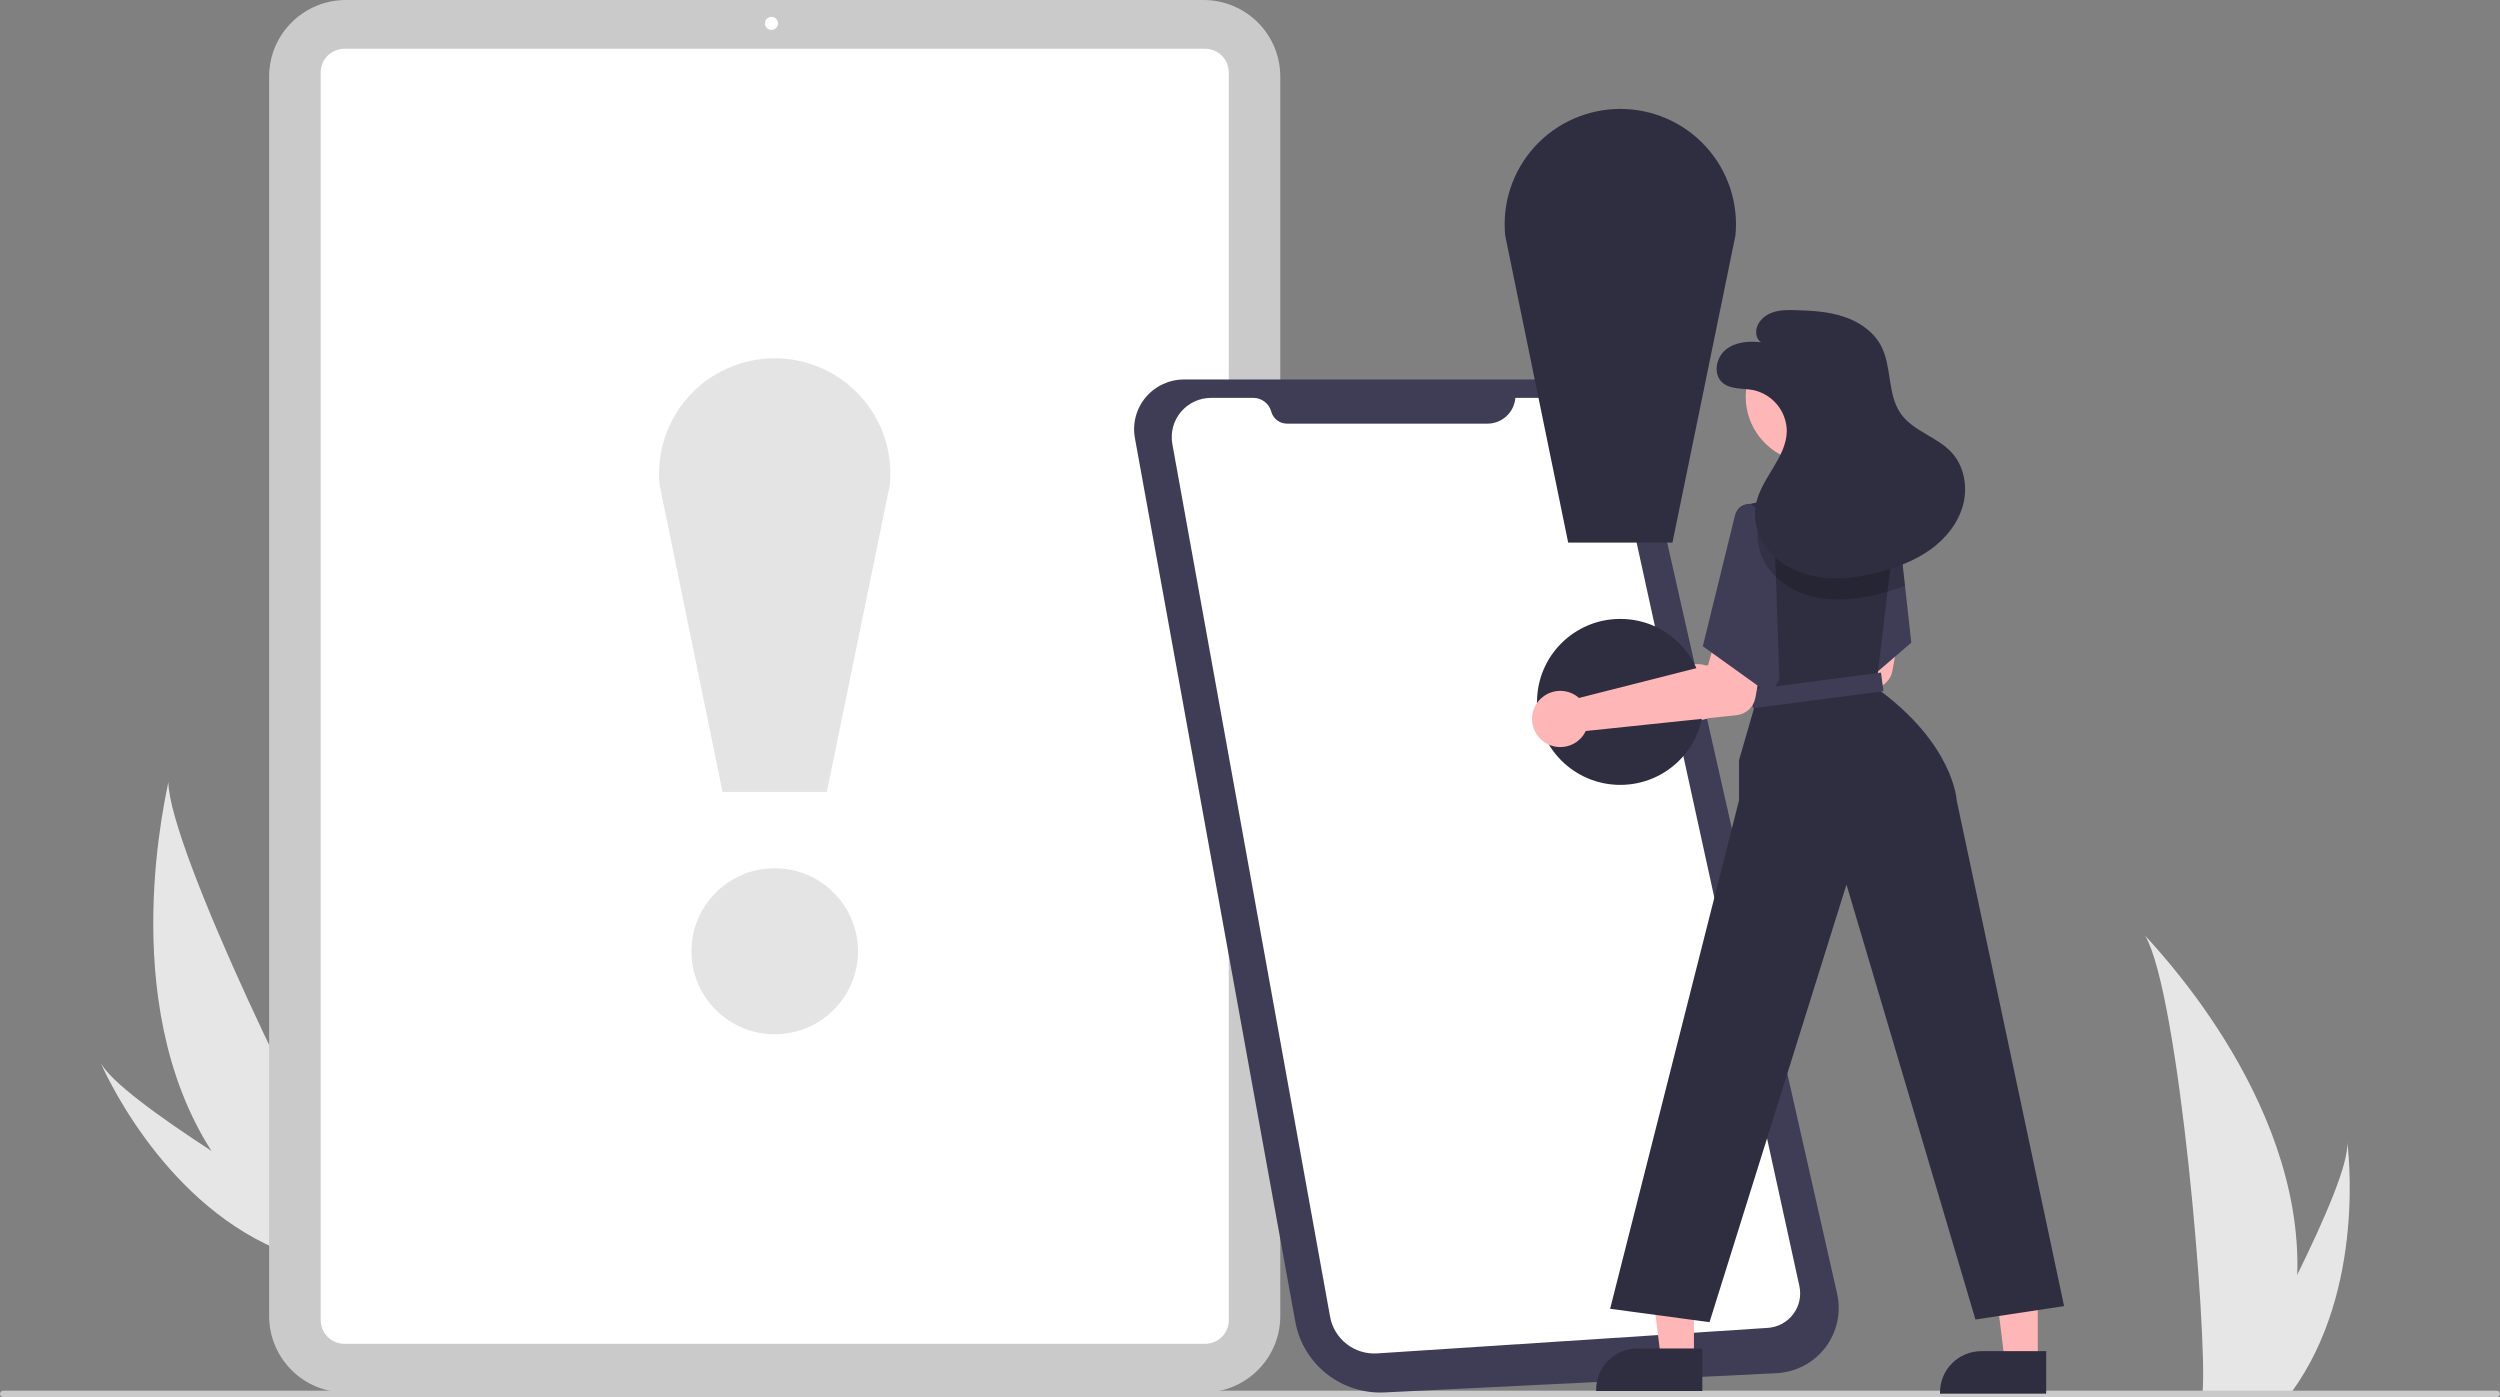
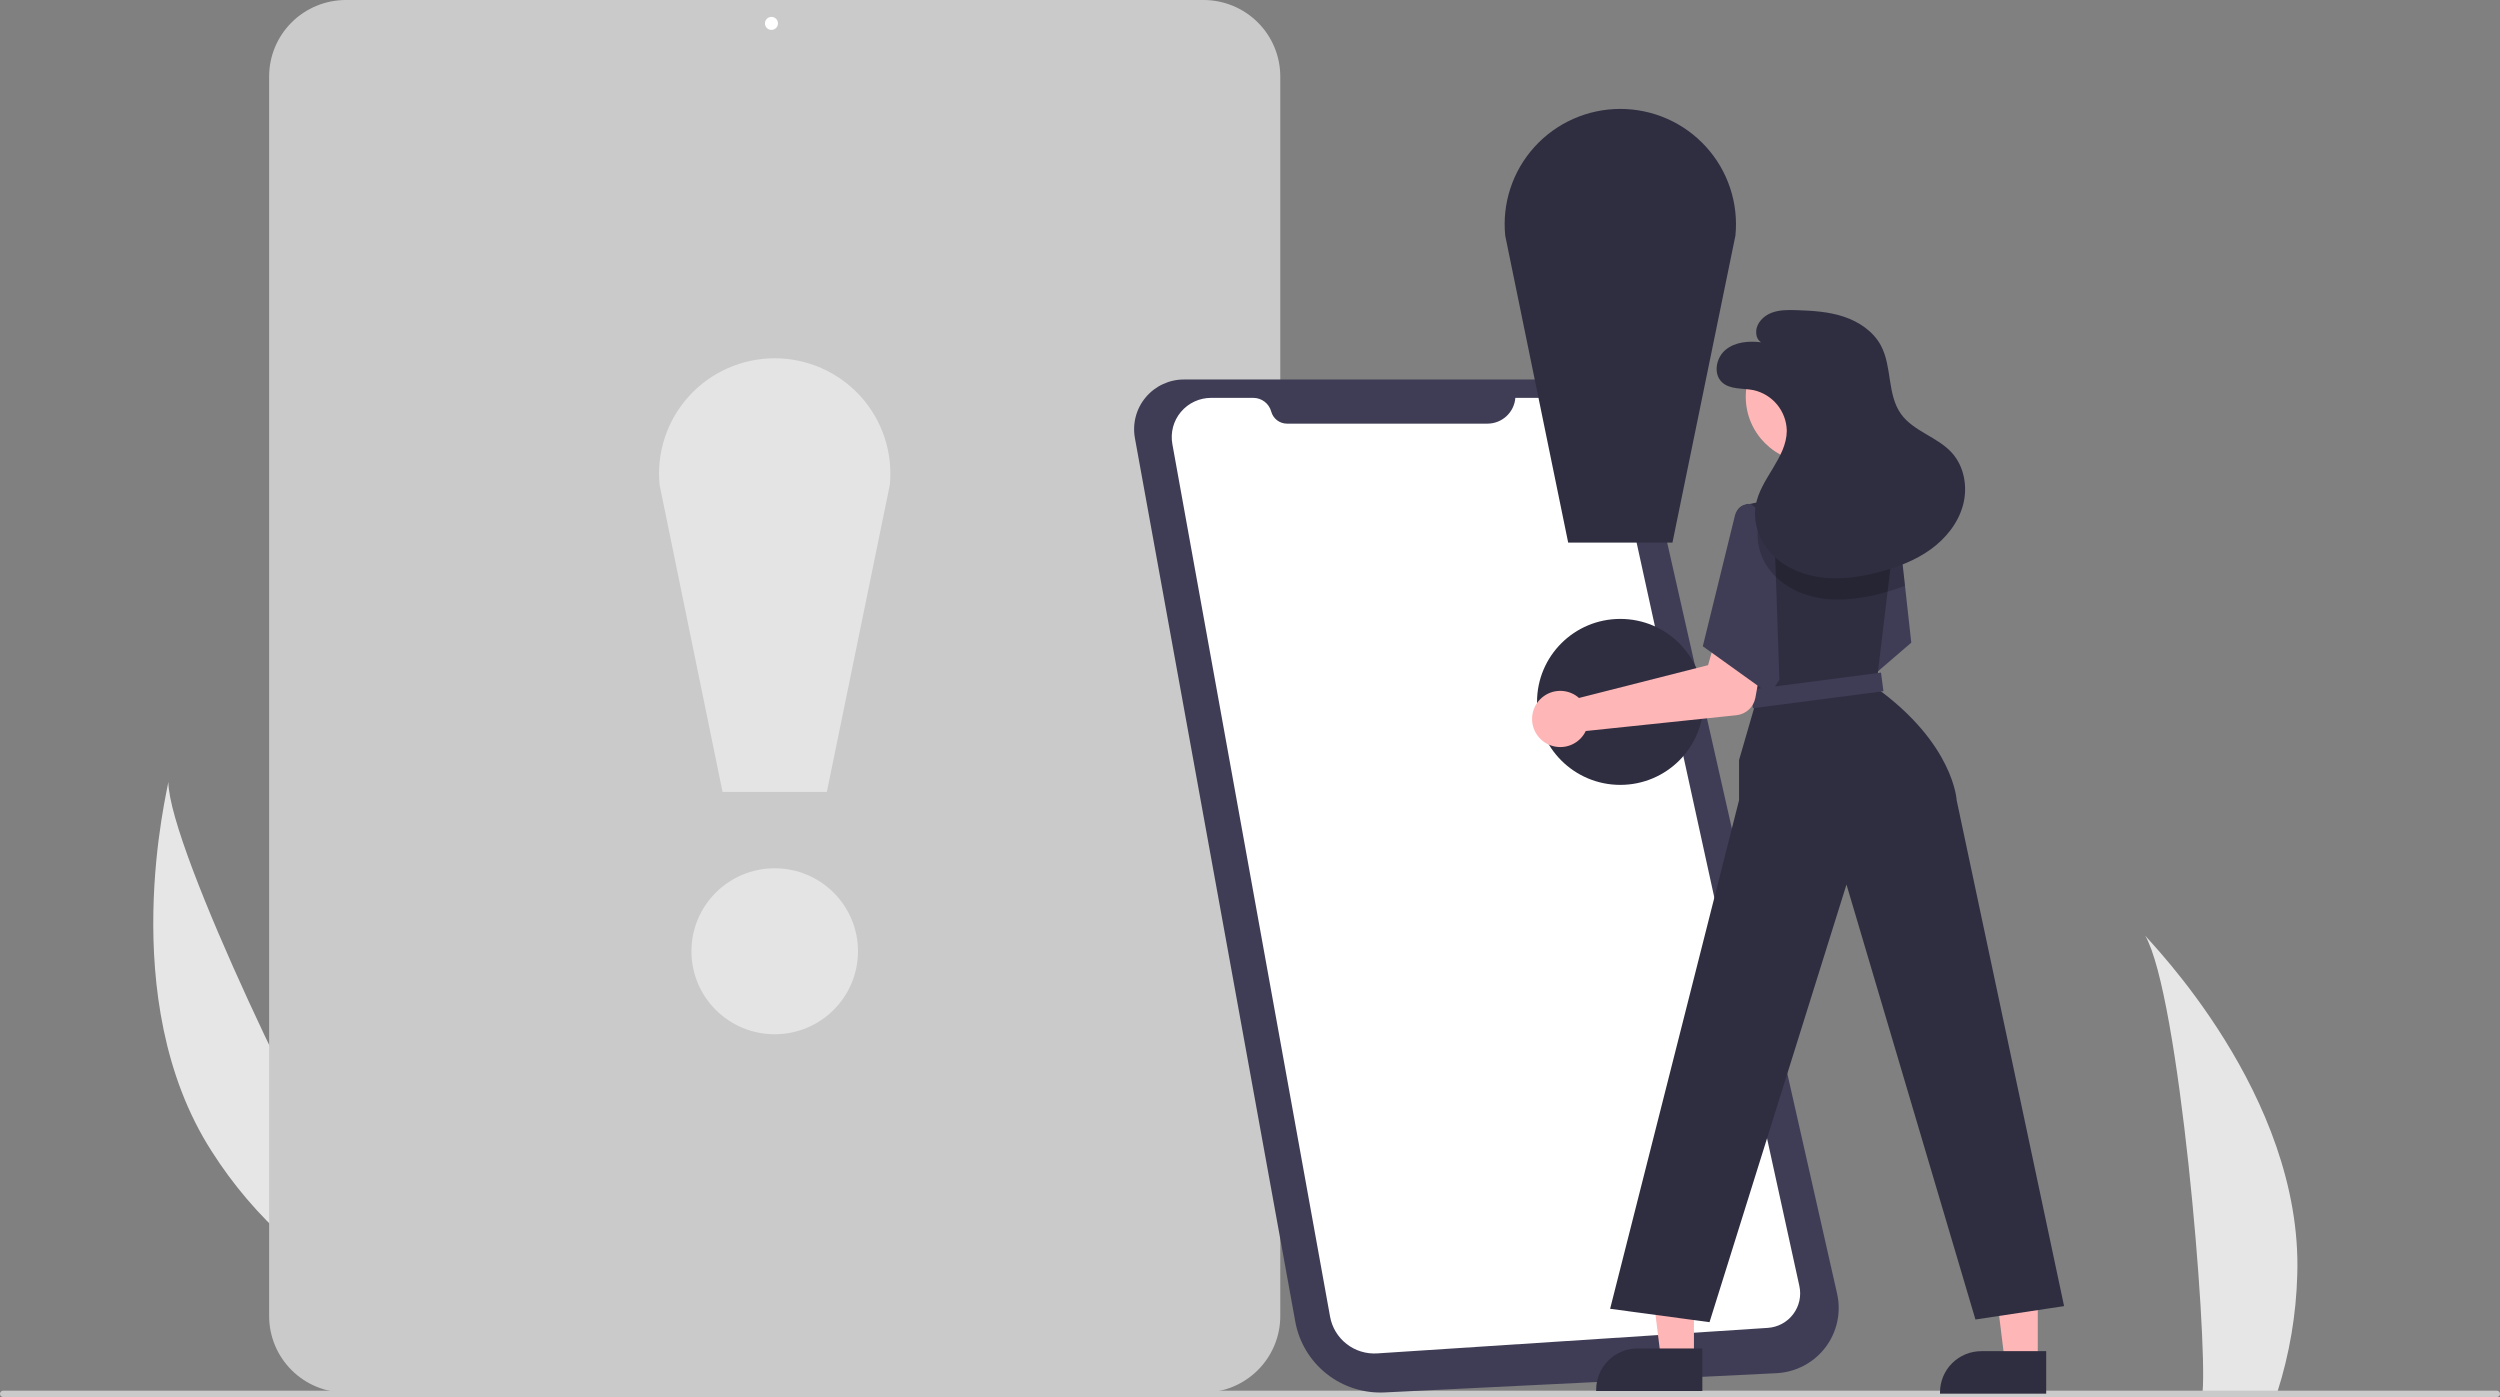
<svg xmlns="http://www.w3.org/2000/svg" width="170" height="95" viewBox="0 0 170 95" fill="none">
  <rect x="0" y="0" width="170" height="95" fill="#808080" stroke="none" />
  <g clip-path="url(#clip0_1729_7014)">
    <path d="M14.377 78.26C15.828 80.55 17.594 82.625 19.625 84.424C19.671 84.466 19.719 84.506 19.767 84.548L24.103 81.98C24.071 81.937 24.035 81.888 23.997 81.835C21.733 78.694 11.508 57.796 11.446 53.168C11.438 53.551 7.766 67.934 14.377 78.26Z" fill="#E6E6E6" />
-     <path d="M18.787 84.92C18.854 84.95 18.923 84.979 18.991 85.007L22.245 83.08C22.194 83.051 22.135 83.017 22.067 82.978C20.953 82.33 17.639 80.382 14.377 78.26C10.871 75.98 7.423 73.501 6.824 72.219C6.949 72.514 10.809 81.479 18.787 84.92Z" fill="#E6E6E6" />
    <path d="M156.214 86.685C156.141 89.391 155.686 92.075 154.862 94.655C154.844 94.715 154.824 94.774 154.804 94.834H149.76C149.766 94.78 149.771 94.72 149.776 94.655C150.113 90.802 148.191 67.631 145.873 63.621C146.076 63.946 156.605 74.442 156.214 86.685Z" fill="#E6E6E6" />
-     <path d="M155.835 94.653C155.793 94.713 155.749 94.773 155.704 94.832H151.92C151.949 94.781 151.982 94.721 152.02 94.653C152.645 93.529 154.496 90.168 156.213 86.683C158.058 82.938 159.752 79.051 159.609 77.644C159.654 77.962 160.931 87.634 155.835 94.653Z" fill="#E6E6E6" />
    <path d="M81.845 94.694H23.515C22.133 94.692 20.807 94.144 19.83 93.17C18.852 92.196 18.302 90.875 18.301 89.497V5.197C18.302 3.819 18.852 2.498 19.83 1.524C20.807 0.55 22.133 0.002 23.515 0H81.845C83.227 0.002 84.553 0.55 85.53 1.524C86.508 2.498 87.058 3.819 87.059 5.197V89.497C87.058 90.875 86.508 92.196 85.53 93.17C84.553 94.144 83.227 94.692 81.845 94.694Z" fill="#CACACA" />
-     <path d="M81.949 91.379H23.414C22.988 91.378 22.579 91.209 22.278 90.909C21.977 90.609 21.807 90.202 21.807 89.777V4.918C21.807 4.494 21.977 4.086 22.278 3.786C22.579 3.486 22.988 3.317 23.414 3.316H81.949C82.375 3.317 82.784 3.486 83.085 3.786C83.386 4.086 83.556 4.494 83.556 4.918V89.777C83.556 90.202 83.386 90.609 83.085 90.909C82.784 91.209 82.375 91.378 81.949 91.379Z" fill="white" />
    <path d="M52.459 2.033C52.704 2.033 52.903 1.835 52.903 1.591C52.903 1.346 52.704 1.148 52.459 1.148C52.214 1.148 52.016 1.346 52.016 1.591C52.016 1.835 52.214 2.033 52.459 2.033Z" fill="white" />
    <path d="M169.783 95H0.217C0.16 95 0.104 94.977 0.064 94.936C0.023 94.896 0 94.841 0 94.783C0 94.726 0.023 94.671 0.064 94.63C0.104 94.589 0.16 94.566 0.217 94.566H169.783C169.84 94.566 169.895 94.589 169.936 94.63C169.977 94.671 170 94.726 170 94.783C170 94.841 169.977 94.896 169.936 94.936C169.895 94.977 169.84 95 169.783 95Z" fill="#CACACA" />
    <path d="M52.68 70.329C55.807 70.329 58.343 67.803 58.343 64.686C58.343 61.569 55.807 59.043 52.68 59.043C49.553 59.043 47.018 61.569 47.018 64.686C47.018 67.803 49.553 70.329 52.68 70.329Z" fill="#E4E4E4" />
    <path d="M56.225 53.853H49.134L44.854 32.986C44.744 31.896 44.864 30.796 45.207 29.756C45.55 28.715 46.108 27.758 46.845 26.945C47.582 26.133 48.481 25.483 49.486 25.039C50.49 24.594 51.576 24.364 52.675 24.363C53.774 24.363 54.861 24.591 55.866 25.035C56.87 25.479 57.771 26.127 58.508 26.939C59.246 27.75 59.805 28.707 60.15 29.747C60.494 30.787 60.615 31.887 60.507 32.977L56.225 53.853Z" fill="#E4E4E4" />
    <path d="M80.539 25.805H106.454C107.705 25.805 108.918 26.229 109.895 27.007C110.871 27.785 111.553 28.872 111.828 30.087L124.923 87.969C125.066 88.6 125.068 89.255 124.93 89.888C124.792 90.52 124.517 91.115 124.124 91.63C123.731 92.145 123.23 92.568 122.655 92.87C122.081 93.172 121.447 93.345 120.798 93.377L94.157 94.685C92.731 94.755 91.328 94.305 90.209 93.42C89.091 92.534 88.334 91.274 88.08 89.873L80.652 48.95L79.247 41.21L77.173 29.787C77.085 29.297 77.105 28.795 77.234 28.314C77.362 27.834 77.596 27.387 77.917 27.007C78.238 26.627 78.64 26.322 79.093 26.114C79.546 25.906 80.04 25.801 80.539 25.805Z" fill="#3F3D56" />
    <path d="M103.044 27.055H106.069C106.937 27.055 107.78 27.351 108.457 27.894C109.133 28.437 109.603 29.194 109.788 30.04L122.357 87.449C122.429 87.78 122.429 88.122 122.357 88.453C122.284 88.783 122.141 89.094 121.937 89.364C121.733 89.635 121.473 89.858 121.174 90.019C120.875 90.18 120.545 90.274 120.207 90.296L93.652 92.031C92.903 92.08 92.162 91.852 91.57 91.391C90.979 90.93 90.578 90.269 90.445 89.532L79.72 30.194C79.651 29.81 79.667 29.416 79.767 29.038C79.867 28.661 80.049 28.311 80.301 28.011C80.552 27.712 80.866 27.471 81.221 27.306C81.575 27.14 81.962 27.055 82.354 27.055H85.224C85.501 27.055 85.771 27.146 85.992 27.314C86.212 27.483 86.371 27.719 86.443 27.986C86.507 28.222 86.647 28.43 86.841 28.579C87.036 28.728 87.274 28.808 87.519 28.808H101.143C101.623 28.808 102.086 28.628 102.438 28.303C102.791 27.977 103.007 27.532 103.044 27.055Z" fill="white" />
-     <path d="M116.446 45.458C116.531 45.513 116.611 45.574 116.687 45.641L125.465 43.411L126.064 41.301L129.378 41.785L128.682 45.624C128.626 45.934 128.47 46.218 128.238 46.432C128.007 46.647 127.711 46.78 127.397 46.813L117.147 47.889C116.98 48.239 116.71 48.531 116.373 48.725C116.036 48.919 115.647 49.005 115.259 48.974C114.871 48.942 114.502 48.793 114.2 48.547C113.899 48.301 113.68 47.97 113.573 47.597C113.465 47.224 113.474 46.827 113.598 46.46C113.722 46.092 113.956 45.77 114.268 45.538C114.58 45.306 114.955 45.174 115.345 45.16C115.734 45.145 116.118 45.249 116.446 45.458Z" fill="#FFB6B6" />
    <path d="M110.18 53.372C113.307 53.372 115.843 50.846 115.843 47.729C115.843 44.612 113.307 42.086 110.18 42.086C107.053 42.086 104.518 44.612 104.518 47.729C104.518 50.846 107.053 53.372 110.18 53.372Z" fill="#2F2E41" />
    <path d="M113.727 36.896H106.636L102.356 16.029C102.246 14.94 102.366 13.839 102.709 12.799C103.052 11.758 103.61 10.801 104.347 9.988C105.084 9.176 105.983 8.527 106.987 8.082C107.992 7.637 109.078 7.407 110.177 7.406C111.276 7.406 112.363 7.634 113.368 8.078C114.372 8.522 115.273 9.17 116.01 9.982C116.748 10.793 117.307 11.75 117.651 12.79C117.996 13.83 118.117 14.93 118.009 16.02L113.727 36.896Z" fill="#2F2E41" />
    <path d="M129.968 43.7L127.707 45.645L124.543 48.362L123.146 41.237L123 40.497L122.885 39.909L126.09 34.344L128.763 34.497L128.946 34.508L128.949 34.548L128.991 34.921L129.539 39.832L129.552 39.95L129.968 43.7Z" fill="#3F3D56" />
    <path d="M115.188 92.425L112.948 92.424L111.883 83.816L115.188 83.817L115.188 92.425Z" fill="#FFB6B6" />
    <path d="M115.76 94.587L108.539 94.587V94.496C108.539 93.753 108.835 93.041 109.362 92.516C109.889 91.99 110.604 91.695 111.35 91.695H111.35L115.76 91.695L115.76 94.587Z" fill="#2F2E41" />
    <path d="M138.569 92.608L136.329 92.608L135.264 84L138.569 84L138.569 92.608Z" fill="#FFB6B6" />
    <path d="M139.141 94.771L131.92 94.771V94.68C131.92 93.937 132.216 93.225 132.743 92.699C133.27 92.174 133.985 91.879 134.73 91.879H134.731L139.141 91.879L139.141 94.771Z" fill="#2F2E41" />
    <path d="M140.358 88.816L134.33 89.726L125.561 60.149L116.247 89.908L109.488 88.998L118.256 54.411V51.681L119.443 47.585L119.319 46.476L118.455 38.723L118.081 35.361L118.056 35.144C118.036 34.962 118.085 34.778 118.192 34.63C118.3 34.481 118.46 34.378 118.64 34.34L121.453 33.75H126.05L128.763 34.495L128.949 34.545L129.033 34.569L128.991 34.919L128.356 40.23L128.321 40.522L127.707 45.642L127.572 46.766C132.869 50.588 133.052 54.411 133.052 54.411L140.358 88.816Z" fill="#2F2E41" />
    <path d="M123.197 31.45C125.675 31.45 127.684 29.448 127.684 26.979C127.684 24.509 125.675 22.508 123.197 22.508C120.72 22.508 118.711 24.509 118.711 26.979C118.711 29.448 120.72 31.45 123.197 31.45Z" fill="#FFB6B6" />
    <path d="M127.908 45.738L119.033 46.895L119.199 48.158L128.074 47.001L127.908 45.738Z" fill="#3F3D56" />
    <path d="M107.13 47.278C107.215 47.333 107.295 47.394 107.37 47.462L116.148 45.231L116.747 43.121L120.061 43.605L119.366 47.444C119.309 47.754 119.154 48.038 118.922 48.252C118.69 48.467 118.395 48.601 118.081 48.634L107.831 49.709C107.664 50.06 107.394 50.351 107.056 50.545C106.719 50.739 106.331 50.826 105.943 50.794C105.554 50.762 105.185 50.614 104.884 50.368C104.583 50.122 104.364 49.79 104.256 49.417C104.149 49.044 104.158 48.648 104.282 48.28C104.406 47.912 104.64 47.591 104.952 47.359C105.263 47.126 105.639 46.994 106.028 46.98C106.417 46.966 106.801 47.07 107.13 47.278Z" fill="#FFB6B6" />
    <path d="M120.632 35.481L119.079 34.298C118.659 34.139 118.084 34.59 117.983 35.026L115.791 43.946L120.358 47.223L120.997 46.221L120.632 35.481Z" fill="#3F3D56" />
    <g opacity="0.2">
      <path d="M129.54 39.83C129.152 39.983 128.757 40.117 128.356 40.23C128.228 40.269 128.097 40.305 127.967 40.34C127.112 40.576 126.234 40.718 125.348 40.762C124.966 40.778 124.584 40.768 124.204 40.731C123.796 40.691 123.393 40.611 123 40.494C122.988 40.491 122.973 40.487 122.96 40.483C122.144 40.252 121.395 39.828 120.777 39.248C120.639 39.114 120.511 38.971 120.392 38.82C120.051 38.403 119.801 37.921 119.657 37.403C119.514 36.885 119.48 36.342 119.559 35.811C119.574 35.714 119.595 35.619 119.621 35.525C119.69 35.269 119.781 35.019 119.893 34.779C119.943 34.666 119.998 34.555 120.056 34.445L122.12 33.75H126.051L128.763 34.495L128.946 34.505L128.95 34.545L129.034 34.569L128.992 34.919L129.54 39.83Z" fill="black" />
    </g>
    <path d="M119.76 23.276C118.921 23.173 118 23.246 117.346 23.78C116.692 24.313 116.481 25.423 117.1 25.997C117.648 26.504 118.505 26.385 119.24 26.529C119.872 26.671 120.439 27.019 120.849 27.519C121.259 28.02 121.489 28.642 121.502 29.288C121.491 31.14 119.707 32.543 119.387 34.367C119.168 35.612 119.695 36.923 120.606 37.802C121.517 38.682 122.769 39.157 124.031 39.286C125.293 39.414 126.569 39.218 127.795 38.895C129.026 38.57 130.239 38.11 131.272 37.368C132.305 36.626 133.152 35.579 133.484 34.354C133.815 33.128 133.577 31.723 132.722 30.782C131.744 29.705 130.115 29.334 129.268 28.151C128.319 26.824 128.67 24.935 127.902 23.497C127.389 22.536 126.418 21.881 125.383 21.536C124.348 21.191 123.242 21.123 122.151 21.09C121.578 21.072 120.987 21.066 120.452 21.275C119.918 21.483 119.448 21.958 119.421 22.529C119.393 23.1 119.76 23.276 119.76 23.276Z" fill="#2F2E41" />
  </g>
  <defs>
    <clipPath id="clip0_1729_7014">
      <rect width="170" height="95" fill="white" />
    </clipPath>
  </defs>
</svg>